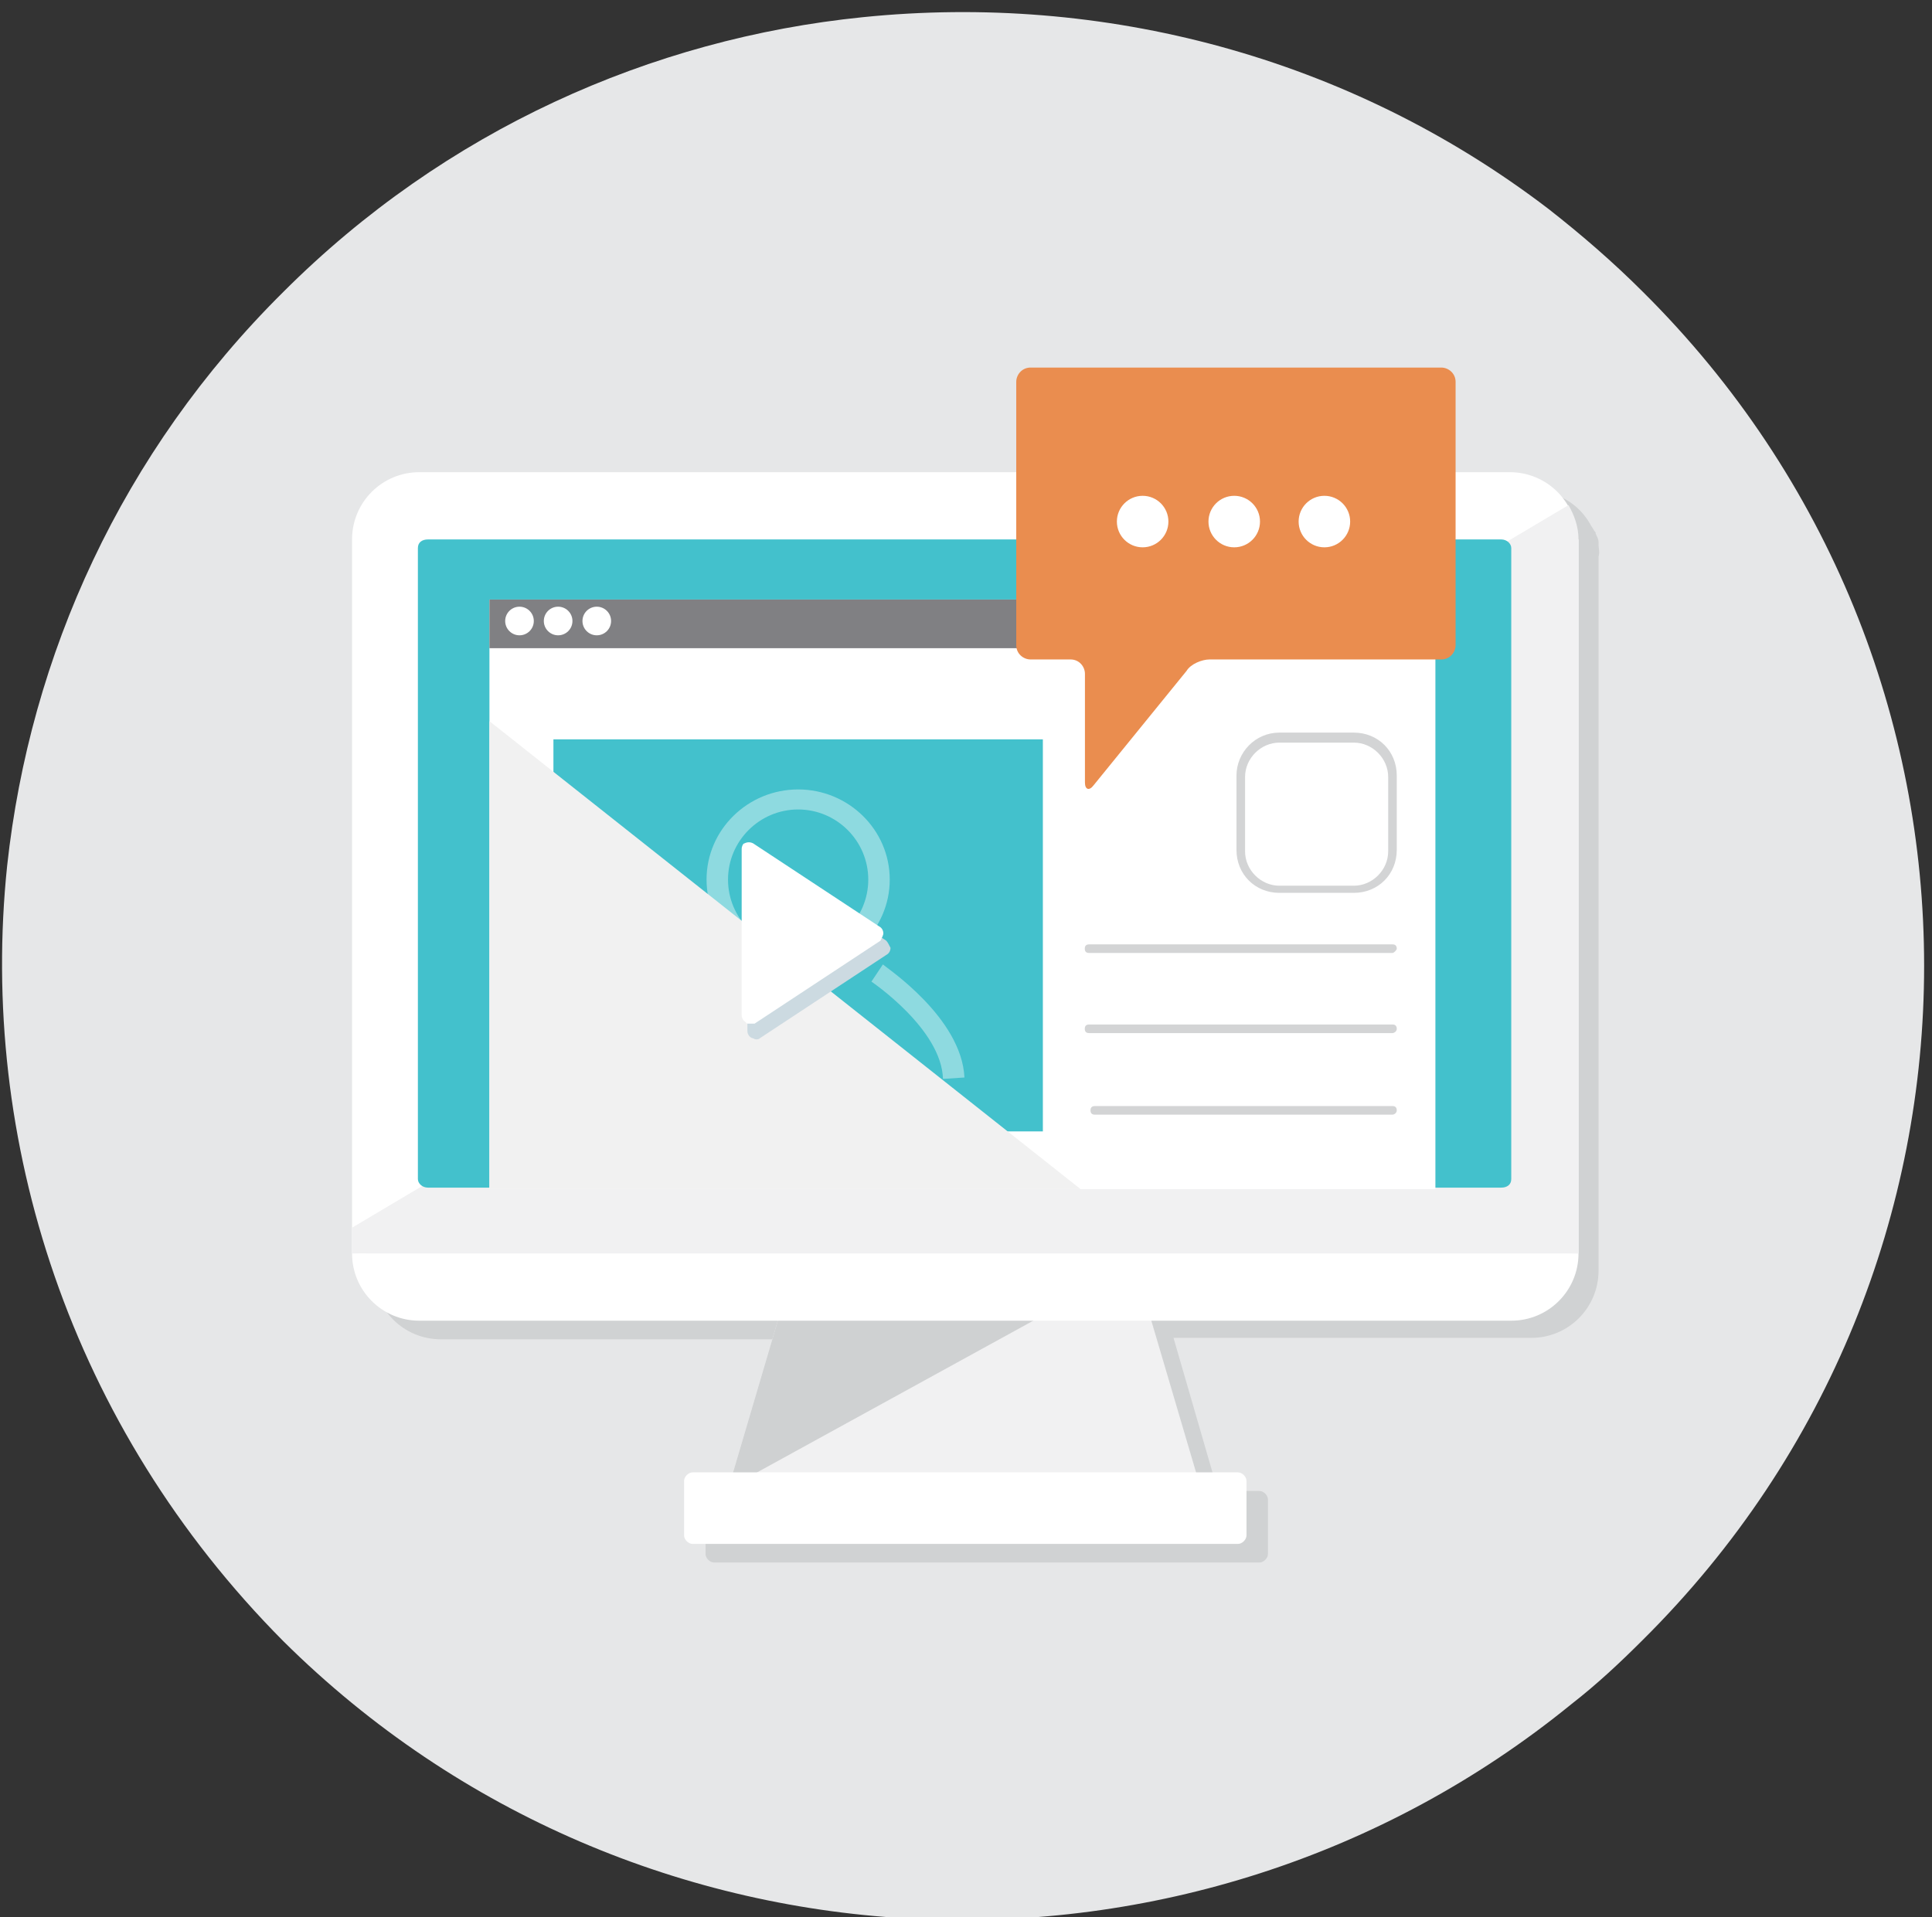
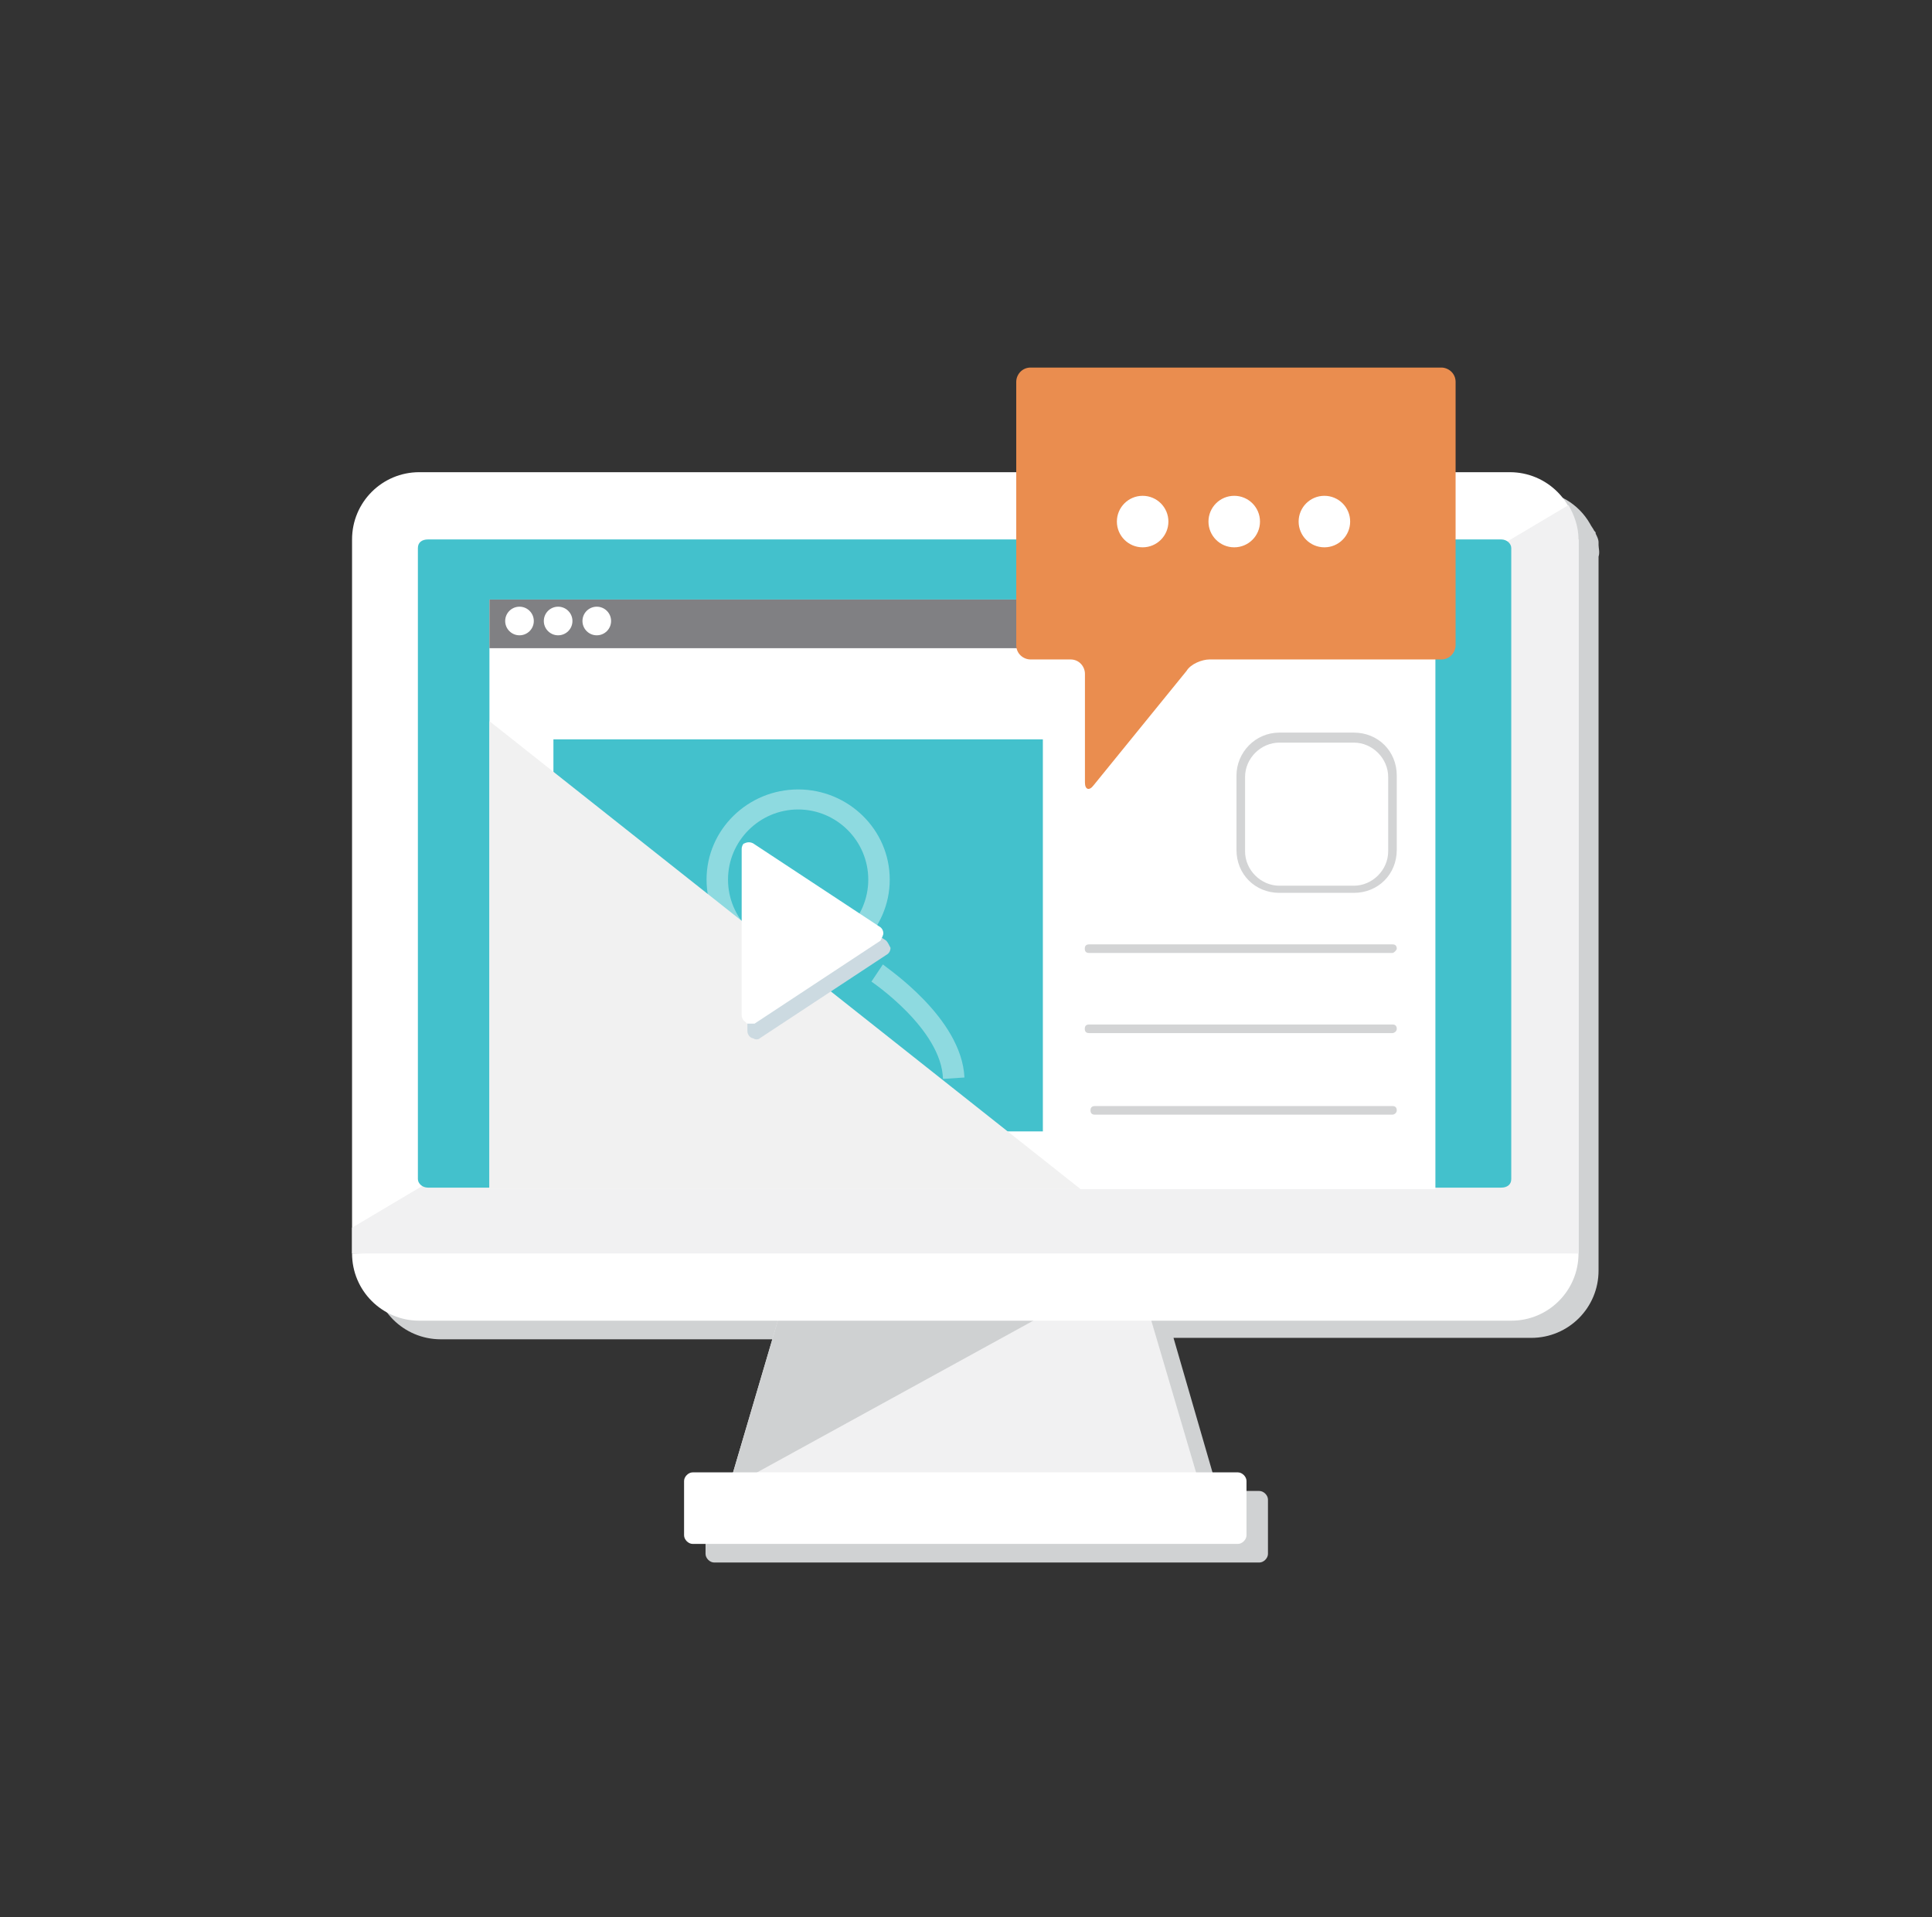
<svg xmlns="http://www.w3.org/2000/svg" version="1.1" id="Layer_1" x="0px" y="0px" viewBox="0 0 135 134" style="enable-background:new 0 0 135 134;" xml:space="preserve">
  <rect x="0" y="0" width="135" height="134" fill="#333333" stroke="none" />
  <style type="text/css">
	.st0{fill:#E6E7E8;}
	.st1{fill:#D0D2D3;}
	.st2{fill:#FFFFFF;}
	.st3{fill:#F1F1F2;}
	.st4{fill:#43C1CC;}
	.st5{fill:#CFD1D2;}
	.st6{fill:#808083;}
	.st7{fill:#D3D4D5;}
	.st8{opacity:0.4;fill:#FFFFFF;enable-background:new    ;}
	.st9{opacity:0.4;}
	.st10{fill:#F1F1F1;}
	.st11{fill:#EA8D4F;}
	.st12{fill:#CCDAE1;}
</style>
  <title>Illustration/Technology/Desktop-Chat</title>
  <g id="Desktop-View">
    <g id="enrollment-capabilities" transform="translate(-480, -1505)">
      <g id="Group_3_" transform="translate(212, 1505)">
        <g id="tech-8" transform="translate(268, 0)">
-           <path id="Path" class="st0" d="M108.2,14.6c2.3,1.8,4.5,3.7,6.6,5.8c26.2,26,26.2,68.2,0,94.2c-1.6,1.6-3.2,3.1-5,4.5      c-26.4,21.5-65.4,20-90-4.4C4.9,99.7-1.5,79.7,0.5,60.5c1.6-14.7,8-28.9,19.3-40.1C31.1,9.1,45.5,2.7,60.3,1.2      C77-0.5,94.2,3.9,108.2,14.6z" />
          <path id="Path_1_" class="st1" d="M111.7,38.1c0-0.1,0-0.2,0-0.2c0-0.2-0.1-0.4-0.2-0.6c0-0.1,0-0.1-0.1-0.2      c-0.1-0.2-0.2-0.3-0.3-0.5l0,0c-0.8-1.4-2.3-2.3-4-2.3H30.8c-2.6,0-4.7,2.1-4.7,4.7v48.1v1.8c0,2.6,2.1,4.7,4.7,4.7h25.1      l-3.1,10.6h-2.9c-0.3,0-0.6,0.3-0.6,0.6v3.8c0,0.3,0.3,0.6,0.6,0.6H88c0.3,0,0.6-0.3,0.6-0.6v-3.8c0-0.3-0.3-0.6-0.6-0.6h-2.9      L82,93.5H107c2.6,0,4.7-2.1,4.7-4.7v-4.6V38.9C111.8,38.6,111.7,38.3,111.7,38.1z" />
          <path id="Path_2_" class="st2" d="M110.2,37.7c0-2.6-2.1-4.7-4.7-4.7H29.3c-2.6,0-4.7,2.1-4.7,4.7v49.9c0,0,2.1,0.1,4.7,0.1      h76.3c2.6,0,4.7-0.1,4.7-0.1V37.7z" />
          <path id="Path_3_" class="st3" d="M24.6,85.8v1.8c0,0,2.1,0.1,4.7,0.1h76.3c2.6,0,4.7-0.1,4.7-0.1V37.7c0-0.9-0.3-1.7-0.7-2.4      L24.6,85.8z" />
          <path id="Path_4_" class="st4" d="M29.2,82.4V38.3c0-0.4,0.3-0.6,0.7-0.6h75c0.4,0,0.7,0.3,0.7,0.6v44.1c0,0.4-0.3,0.6-0.7,0.6      h-75C29.5,83,29.2,82.7,29.2,82.4z" />
          <polygon id="Path_5_" class="st3" points="83.9,104 50.9,104 55.5,88.4 79.3,88.4     " />
          <polygon id="Path_6_" class="st5" points="50.9,104 55.5,88.4 79.3,88.4     " />
          <path id="Path_7_" class="st2" d="M24.6,87.6L24.6,87.6c0,2.6,2.1,4.7,4.7,4.7h76.3c2.6,0,4.7-2.1,4.7-4.7l0,0H24.6z" />
          <path id="Path_8_" class="st2" d="M86.5,107.9H48.4c-0.3,0-0.6-0.3-0.6-0.6v-3.8c0-0.3,0.3-0.6,0.6-0.6h38.1      c0.3,0,0.6,0.3,0.6,0.6v3.8C87.1,107.6,86.8,107.9,86.5,107.9z" />
          <rect id="Rectangle" x="34.2" y="41.9" class="st2" width="66.1" height="41.2" />
          <rect id="Rectangle_1_" x="34.2" y="41.9" class="st6" width="66.1" height="3.4" />
          <ellipse id="Oval" class="st2" cx="36.3" cy="43.4" rx="1" ry="1" />
          <ellipse id="Oval_1_" class="st2" cx="39" cy="43.4" rx="1" ry="1" />
          <ellipse id="Oval_2_" class="st2" cx="41.7" cy="43.4" rx="1" ry="1" />
          <path id="Shape" class="st7" d="M94.6,62.4h-5.2c-1.7,0-3-1.3-3-3v-5.2c0-1.6,1.3-3,3-3h5.2c1.7,0,3,1.3,3,3v5.2      C97.6,61.1,96.3,62.4,94.6,62.4z M89.4,51.9c-1.3,0-2.4,1.1-2.4,2.4v5.2c0,1.3,1.1,2.4,2.4,2.4h5.2c1.3,0,2.4-1.1,2.4-2.4v-5.2      c0-1.3-1.1-2.4-2.4-2.4H89.4z" />
          <path id="Path_9_" class="st7" d="M97.3,66.6H76.1c-0.2,0-0.3-0.1-0.3-0.3c0-0.2,0.1-0.3,0.3-0.3h21.2c0.2,0,0.3,0.1,0.3,0.3      C97.6,66.4,97.4,66.6,97.3,66.6z" />
          <path id="Path_10_" class="st7" d="M97.3,72.2H76.1c-0.2,0-0.3-0.1-0.3-0.3c0-0.2,0.1-0.3,0.3-0.3h21.2c0.2,0,0.3,0.1,0.3,0.3      C97.6,72.1,97.4,72.2,97.3,72.2z" />
          <path id="Path_11_" class="st7" d="M97.3,77.9H76.5c-0.2,0-0.3-0.1-0.3-0.3c0-0.2,0.1-0.3,0.3-0.3h20.8c0.2,0,0.3,0.1,0.3,0.3      C97.6,77.8,97.4,77.9,97.3,77.9z" />
          <g id="Group" transform="translate(38.571, 51.372)">
            <g>
              <rect id="Rectangle_2_" x="0.8" y="1.1" class="st4" width="32.8" height="26" />
              <path id="Shape_1_" class="st4" d="M34.3,27.7H0.1V0.3h34.2V27.7z M1.5,26.3h31.3V1.8H1.5V26.3z" />
            </g>
            <path id="Shape_2_" class="st8" d="M17.2,16.4c-3.5,0-6.4-2.8-6.4-6.3s2.9-6.3,6.4-6.3s6.4,2.8,6.4,6.3S20.7,16.4,17.2,16.4z        M17.2,5.2c-2.7,0-4.9,2.2-4.9,4.9s2.2,4.9,4.9,4.9s4.9-2.2,4.9-4.9S19.9,5.2,17.2,5.2z" />
            <g id="Path_12_" transform="translate(4.821, 15.531)" class="st9">
              <path class="st2" d="M2.2,8.5L0.7,8.4c0.2-4.2,5.4-7.8,5.7-7.9l0.8,1.2C7.2,1.7,2.3,5,2.2,8.5z" />
              <path class="st2" d="M22.5,8.5c-0.1-3.5-5-6.8-5-6.8l0.8-1.2c0.2,0.2,5.5,3.7,5.7,7.9L22.5,8.5z" />
            </g>
          </g>
          <polygon id="Path_13_" class="st10" points="34.2,83.1 34.2,50.4 75.5,83.1     " />
          <g id="Group_1_" transform="translate(69.911, 25.088)">
            <path id="Path_14_" class="st11" d="M30.8,0.6c0.5,0,1,0.4,1,1V20c0,0.5-0.4,1-1,1H14.6c-0.5,0-1.3,0.3-1.6,0.8l-6.5,8       c-0.3,0.4-0.6,0.3-0.6-0.2V22c0-0.5-0.4-1-1-1H2.1c-0.5,0-1-0.4-1-1V1.6c0-0.5,0.4-1,1-1H30.8z" />
            <g id="Oval_3_" transform="translate(7.232, 8.363)">
              <ellipse class="st2" cx="2.7" cy="3" rx="1.8" ry="1.8" />
              <ellipse class="st2" cx="9.1" cy="3" rx="1.8" ry="1.8" />
              <ellipse class="st2" cx="15.4" cy="3" rx="1.8" ry="1.8" />
            </g>
          </g>
          <g id="Group_2_" transform="translate(50.625, 58.54)">
            <path id="Path_15_" class="st12" d="M11.3,7.2L2.5,1.4c-0.2-0.1-0.4-0.1-0.6,0C1.7,1.5,1.6,1.7,1.6,1.9v11.6       c0,0.2,0.1,0.4,0.3,0.5c0.1,0,0.2,0.1,0.3,0.1c0.1,0,0.2,0,0.3-0.1l8.8-5.8c0.2-0.1,0.3-0.3,0.3-0.5       C11.5,7.5,11.4,7.3,11.3,7.2z" />
            <path id="Path_16_" class="st2" d="M10.8,6.2L2,0.4c-0.2-0.1-0.4-0.1-0.6,0C1.3,0.4,1.2,0.6,1.2,0.8v11.6       c0,0.2,0.1,0.4,0.3,0.5C1.5,13,1.6,13,1.7,13C1.8,13,2,13,2.1,13l8.8-5.8C11,7,11.1,6.8,11.1,6.7C11.1,6.5,11,6.3,10.8,6.2z" />
          </g>
        </g>
      </g>
    </g>
  </g>
</svg>